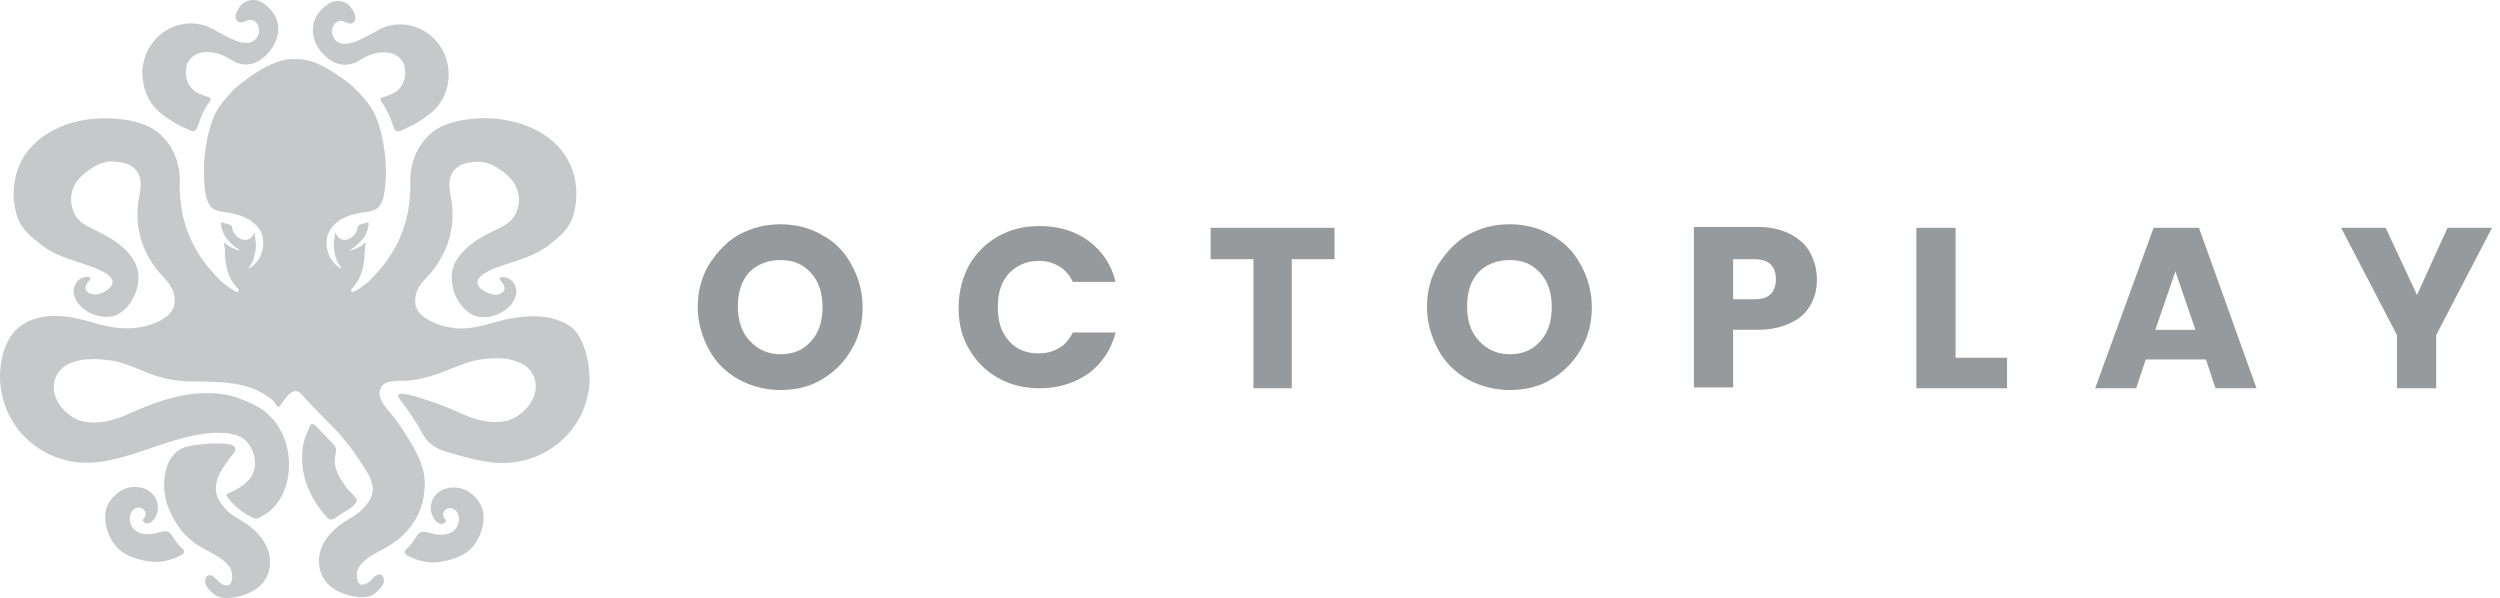
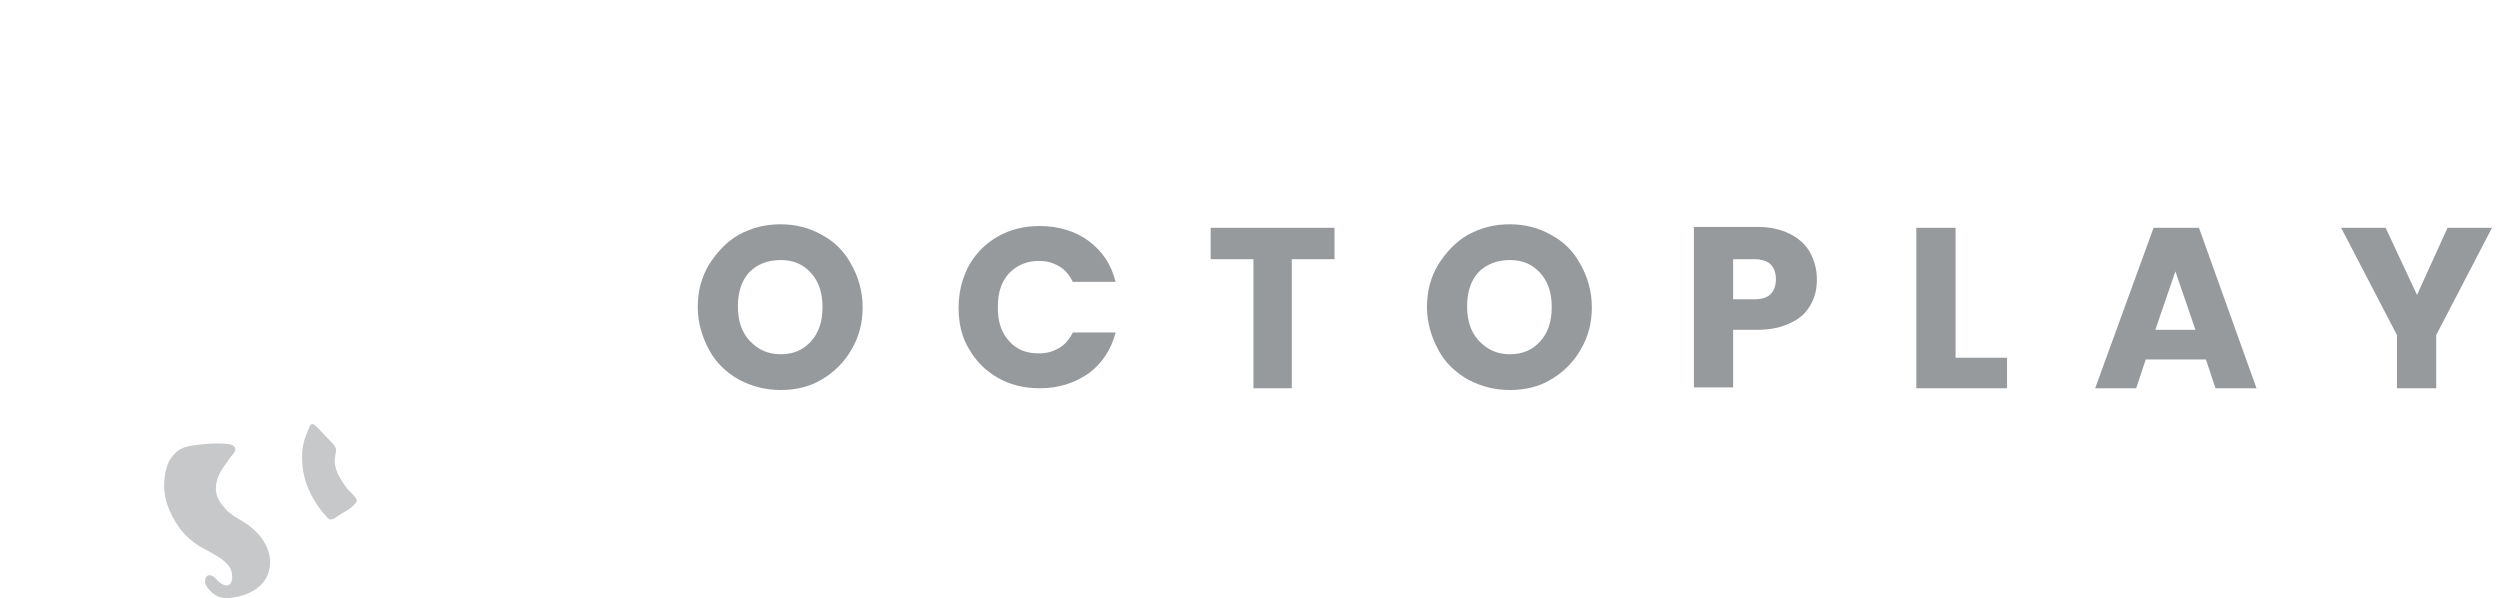
<svg xmlns="http://www.w3.org/2000/svg" width="209" height="50" viewBox="0 0 209 50" fill="none">
  <path d="M65.261 32.605C64.021 32.605 62.855 32.313 61.761 31.73C60.74 31.147 59.865 30.345 59.281 29.251C58.698 28.157 58.333 26.99 58.333 25.678C58.333 24.365 58.625 23.198 59.281 22.104C59.938 21.084 60.74 20.208 61.761 19.625C62.855 19.042 63.948 18.75 65.261 18.75C66.501 18.75 67.667 19.042 68.688 19.625C69.782 20.208 70.584 21.011 71.168 22.104C71.751 23.125 72.116 24.365 72.116 25.678C72.116 26.99 71.824 28.157 71.168 29.251C70.584 30.272 69.709 31.147 68.688 31.73C67.74 32.313 66.573 32.605 65.261 32.605ZM65.261 29.615C66.355 29.615 67.157 29.251 67.813 28.521C68.469 27.792 68.761 26.844 68.761 25.678C68.761 24.511 68.469 23.563 67.813 22.834C67.157 22.104 66.355 21.74 65.261 21.74C64.167 21.74 63.292 22.104 62.636 22.761C61.98 23.49 61.688 24.438 61.688 25.605C61.688 26.771 61.98 27.719 62.636 28.449C63.365 29.251 64.24 29.615 65.261 29.615ZM80.137 25.75C80.137 24.438 80.429 23.271 81.012 22.177C81.595 21.156 82.397 20.354 83.418 19.771C84.439 19.188 85.606 18.896 86.919 18.896C88.523 18.896 89.909 19.333 91.002 20.136C92.169 21.011 92.898 22.104 93.263 23.563H89.69C89.398 22.979 89.033 22.542 88.523 22.25C88.013 21.959 87.502 21.813 86.846 21.813C85.825 21.813 85.023 22.177 84.366 22.834C83.71 23.563 83.418 24.438 83.418 25.678C83.418 26.917 83.71 27.792 84.366 28.521C85.023 29.251 85.825 29.542 86.846 29.542C87.502 29.542 88.013 29.397 88.523 29.105C89.033 28.813 89.398 28.376 89.69 27.792H93.263C92.898 29.251 92.096 30.418 91.002 31.22C89.836 32.022 88.523 32.459 86.919 32.459C85.606 32.459 84.439 32.168 83.418 31.584C82.397 31.001 81.595 30.199 81.012 29.178C80.429 28.23 80.137 27.063 80.137 25.75ZM111.566 19.042V21.667H107.993V32.459H104.785V21.667H101.211V19.042H111.566ZM126.224 32.605C124.984 32.605 123.817 32.313 122.723 31.73C121.702 31.147 120.827 30.345 120.244 29.251C119.661 28.157 119.296 26.99 119.296 25.678C119.296 24.365 119.588 23.198 120.244 22.104C120.9 21.084 121.702 20.208 122.723 19.625C123.817 19.042 124.911 18.75 126.224 18.75C127.463 18.75 128.63 19.042 129.651 19.625C130.745 20.208 131.547 21.011 132.13 22.104C132.714 23.125 133.078 24.365 133.078 25.678C133.078 26.99 132.786 28.157 132.13 29.251C131.547 30.272 130.672 31.147 129.651 31.73C128.703 32.313 127.536 32.605 126.224 32.605ZM126.224 29.615C127.317 29.615 128.119 29.251 128.776 28.521C129.432 27.792 129.724 26.844 129.724 25.678C129.724 24.511 129.432 23.563 128.776 22.834C128.119 22.104 127.317 21.74 126.224 21.74C125.13 21.74 124.255 22.104 123.598 22.761C122.942 23.49 122.65 24.438 122.65 25.605C122.65 26.771 122.942 27.719 123.598 28.449C124.328 29.251 125.203 29.615 126.224 29.615ZM151.892 23.344C151.892 24.146 151.746 24.802 151.381 25.459C151.017 26.115 150.506 26.625 149.704 26.99C148.975 27.355 148.027 27.573 146.933 27.573H144.891V32.386H141.61V18.969H146.933C148.027 18.969 148.902 19.188 149.631 19.552C150.361 19.917 150.944 20.427 151.309 21.084C151.673 21.74 151.892 22.542 151.892 23.344ZM146.642 25.021C147.298 25.021 147.735 24.875 148.027 24.584C148.319 24.292 148.465 23.855 148.465 23.344C148.465 22.834 148.319 22.396 148.027 22.104C147.735 21.813 147.225 21.667 146.642 21.667H144.891V25.021H146.642ZM163.487 29.907H167.789V32.459H160.205V19.042H163.487V29.907ZM184.415 30.053H179.383L178.581 32.459H175.154L180.04 19.042H183.832L188.645 32.459H185.217L184.415 30.053ZM183.54 27.573L181.863 22.688L180.186 27.573H183.54ZM208.333 19.042L203.666 28.011V32.459H200.385V28.011L195.718 19.042H199.437L202.062 24.657L204.614 19.042H208.333Z" fill="#979A9C" />
-   <path d="M13.289 9.337C13.759 9.744 14.273 10.086 14.808 10.386C15.086 10.536 15.364 10.664 15.664 10.792C15.942 10.921 16.263 11.135 16.434 10.771C16.627 10.364 16.734 9.936 16.927 9.508C17.034 9.273 17.162 9.038 17.312 8.802C17.397 8.674 17.697 8.353 17.569 8.203C17.504 8.117 17.183 8.053 17.098 8.01C16.948 7.946 16.82 7.882 16.67 7.839C16.135 7.625 15.749 7.154 15.6 6.598C15.536 6.32 15.514 6.02 15.557 5.742C15.578 5.592 15.6 5.421 15.664 5.293C16.327 3.923 18.21 4.265 19.238 4.95C20.586 5.849 21.806 5.293 22.683 4.094C23.582 2.853 23.432 1.377 22.255 0.456C22.105 0.328 21.955 0.221 21.784 0.135C21.335 -0.079 20.778 -0.036 20.35 0.242C20.029 0.478 19.43 1.334 19.815 1.74C20.158 2.104 20.629 1.612 20.971 1.655C21.613 1.74 21.934 2.66 21.378 3.26C20.586 4.158 18.852 2.981 18.061 2.575C17.868 2.446 17.654 2.34 17.419 2.254L17.333 2.211C16.905 2.061 16.456 1.954 15.963 1.954C13.716 1.954 11.898 3.837 11.898 6.149C11.919 7.39 12.39 8.545 13.289 9.337Z" fill="#C7C8C9" />
-   <path d="M30.173 4.971C31.2 4.287 33.083 3.944 33.746 5.314C33.811 5.442 33.832 5.613 33.853 5.763C33.896 6.041 33.875 6.341 33.811 6.619C33.661 7.176 33.276 7.646 32.741 7.86C32.591 7.925 32.441 7.989 32.313 8.032C32.206 8.074 31.885 8.139 31.842 8.224C31.735 8.374 32.034 8.695 32.099 8.823C32.227 9.059 32.355 9.294 32.484 9.53C32.676 9.936 32.805 10.364 32.976 10.792C33.147 11.156 33.468 10.921 33.746 10.814C34.025 10.685 34.324 10.557 34.602 10.407C35.137 10.107 35.651 9.765 36.122 9.358C37.042 8.567 37.513 7.411 37.513 6.234C37.513 3.923 35.694 2.04 33.447 2.04C32.976 2.04 32.505 2.125 32.077 2.297L31.992 2.339C31.778 2.425 31.564 2.532 31.35 2.66C30.558 3.067 28.824 4.223 28.033 3.345C27.498 2.725 27.797 1.826 28.439 1.74C28.782 1.697 29.252 2.211 29.595 1.826C29.959 1.419 29.381 0.563 29.06 0.328C28.653 0.05 28.097 0.007 27.626 0.221C27.455 0.306 27.305 0.413 27.155 0.542C26 1.462 25.828 2.939 26.727 4.18C27.605 5.314 28.824 5.87 30.173 4.971Z" fill="#C7C8C9" />
  <path d="M31.906 46.936C31.885 46.979 31.885 47 31.863 47.043C31.906 47 31.927 46.957 31.906 46.936Z" fill="#C7C8C9" />
-   <path d="M49.047 29.752C48.897 29.11 48.641 28.468 48.298 27.933C47.977 27.441 47.442 27.077 46.907 26.863C45.923 26.457 44.831 26.371 43.783 26.478C43.269 26.542 42.756 26.585 42.242 26.713C41.921 26.799 41.621 26.885 41.3 26.97C40.68 27.142 40.038 27.313 39.396 27.398C39.075 27.441 38.733 27.462 38.39 27.462C37.277 27.398 36.165 27.077 35.287 26.392C35.137 26.285 35.03 26.093 34.923 25.943C34.709 25.601 34.667 25.151 34.752 24.745C34.816 24.36 34.966 24.039 35.18 23.76C35.202 23.739 35.223 23.718 35.244 23.675C35.523 23.311 35.886 22.99 36.186 22.605C36.357 22.412 36.507 22.155 36.657 21.92C36.999 21.385 37.277 20.829 37.47 20.229C37.855 19.052 37.941 17.768 37.705 16.549C37.534 15.65 37.342 14.494 38.433 13.852C38.861 13.617 39.289 13.553 39.76 13.531C40.402 13.467 41.044 13.681 41.536 14.002C42.499 14.601 43.269 15.329 43.376 16.485C43.419 17.02 43.291 17.576 43.013 18.047C42.713 18.56 42.157 18.881 41.621 19.138C40.23 19.78 38.861 20.529 38.091 21.877C37.62 22.69 37.705 23.76 38.026 24.595C38.369 25.472 39.16 26.392 40.145 26.5C41.001 26.607 41.921 26.264 42.542 25.665C43.12 25.108 43.419 24.295 42.906 23.589C42.713 23.311 42.178 23.097 41.857 23.183C41.814 23.183 41.793 23.204 41.771 23.247C41.75 23.29 41.771 23.375 41.814 23.418C41.985 23.632 42.199 23.846 42.178 24.124C42.157 24.445 41.793 24.616 41.472 24.638C40.851 24.68 39.503 23.974 40.038 23.268C40.551 22.562 42.114 22.177 42.906 21.899C43.911 21.556 44.938 21.214 45.773 20.572C46.757 19.823 47.592 19.159 47.934 17.983C48.191 17.062 48.255 16.121 48.106 15.222C47.977 14.409 47.678 13.638 47.228 12.954C45.987 11.092 43.719 10.172 41.557 9.936C40.873 9.872 40.166 9.851 39.481 9.936C38.219 10.065 36.935 10.343 35.972 11.199C35.202 11.884 34.667 12.825 34.431 13.852C34.324 14.366 34.281 14.901 34.303 15.436C34.324 15.992 34.26 16.527 34.196 17.084C33.96 19.074 33.104 20.957 31.799 22.476C31.521 22.797 31.243 23.118 30.943 23.418C30.75 23.611 30.537 23.782 30.301 23.932C30.215 23.996 29.68 24.402 29.466 24.402C29.402 24.402 29.36 24.381 29.36 24.317C29.338 24.188 29.445 24.081 29.531 23.996C30.237 23.247 30.472 22.091 30.494 21.107C30.494 20.807 30.537 20.508 30.601 20.229C30.365 20.443 30.087 20.636 29.766 20.786C29.616 20.85 29.445 20.914 29.274 20.957C29.317 20.871 29.317 20.871 29.381 20.829C29.766 20.572 30.13 20.251 30.408 19.866C30.579 19.63 30.665 19.416 30.75 19.138C30.815 18.903 30.815 18.796 30.815 18.56C30.579 18.689 30.108 18.689 29.937 18.903C29.916 18.945 29.895 18.988 29.895 19.031C29.809 19.652 29.124 20.251 28.503 19.994C28.268 19.887 28.097 19.63 28.033 19.395C27.99 19.673 27.947 19.93 27.926 20.208C27.861 20.722 27.968 21.257 28.14 21.727C28.225 21.984 28.418 22.177 28.546 22.434C28.247 22.348 27.926 22.006 27.755 21.77C27.412 21.278 27.262 20.722 27.305 20.101C27.348 19.545 27.626 19.095 28.011 18.71C28.546 18.218 29.21 17.983 29.916 17.833C30.494 17.704 31.35 17.747 31.735 17.212C32.077 16.741 32.142 16.099 32.206 15.543C32.291 14.751 32.291 13.938 32.206 13.146C32.12 12.269 31.97 11.391 31.713 10.557C31.542 10.022 31.307 9.444 31.007 8.973C30.686 8.481 30.301 8.053 29.916 7.646C29.466 7.154 28.889 6.726 28.332 6.362C27.305 5.635 26.15 4.972 24.866 4.929H24.844H24.823C24.759 4.929 24.716 4.929 24.652 4.95C24.609 4.95 24.545 4.95 24.48 4.929H24.459H24.438C23.154 4.993 21.998 5.656 20.971 6.362C20.436 6.748 19.837 7.176 19.387 7.646C19.002 8.074 18.617 8.502 18.296 8.973C17.975 9.465 17.739 10.022 17.59 10.557C17.333 11.391 17.183 12.269 17.098 13.146C17.033 13.938 17.033 14.751 17.098 15.543C17.162 16.099 17.226 16.741 17.568 17.212C17.953 17.747 18.809 17.704 19.387 17.833C20.093 17.983 20.757 18.218 21.292 18.71C21.698 19.074 21.955 19.523 21.998 20.101C22.041 20.722 21.912 21.257 21.549 21.77C21.378 22.027 21.056 22.369 20.757 22.434C20.885 22.198 21.078 22.006 21.163 21.727C21.335 21.257 21.442 20.7 21.378 20.208C21.335 19.93 21.313 19.673 21.27 19.395C21.206 19.652 21.035 19.887 20.8 19.994C20.179 20.251 19.473 19.652 19.409 19.031C19.409 18.988 19.409 18.924 19.366 18.903C19.195 18.689 18.724 18.689 18.488 18.56C18.488 18.796 18.467 18.924 18.553 19.138C18.638 19.395 18.724 19.63 18.895 19.866C19.173 20.251 19.537 20.572 19.922 20.829C19.986 20.871 19.986 20.871 20.029 20.957C19.858 20.914 19.687 20.85 19.537 20.786C19.216 20.636 18.938 20.465 18.703 20.229C18.767 20.508 18.809 20.807 18.809 21.107C18.809 22.091 19.066 23.268 19.773 23.996C19.858 24.081 19.965 24.188 19.944 24.317C19.922 24.552 19.601 24.317 19.516 24.274C19.345 24.167 19.173 24.039 19.023 23.932C18.788 23.782 18.574 23.611 18.381 23.418C18.082 23.118 17.804 22.797 17.526 22.476C16.22 20.957 15.364 19.052 15.129 17.084C15.065 16.527 15 15.992 15.022 15.436C15.043 14.901 15.022 14.366 14.893 13.852C14.679 12.825 14.144 11.884 13.353 11.199C12.39 10.343 11.084 10.065 9.843 9.936C9.158 9.872 8.452 9.872 7.767 9.936C5.606 10.15 3.359 11.07 2.096 12.932C1.647 13.617 1.347 14.387 1.219 15.2C1.069 16.099 1.133 17.041 1.39 17.961C1.733 19.138 2.589 19.801 3.552 20.55C4.386 21.192 5.413 21.535 6.419 21.877C7.211 22.155 8.773 22.562 9.287 23.247C9.822 23.953 8.473 24.68 7.853 24.616C7.532 24.595 7.19 24.424 7.147 24.103C7.125 23.846 7.339 23.611 7.511 23.397C7.553 23.354 7.596 23.29 7.553 23.225C7.532 23.204 7.511 23.183 7.468 23.161C7.147 23.054 6.612 23.29 6.419 23.568C5.906 24.274 6.205 25.087 6.783 25.643C7.404 26.243 8.324 26.564 9.18 26.478C10.164 26.371 10.956 25.451 11.298 24.573C11.641 23.739 11.705 22.669 11.234 21.856C10.464 20.508 9.094 19.78 7.703 19.117C7.168 18.86 6.612 18.539 6.312 18.025C6.034 17.533 5.906 16.977 5.948 16.463C6.055 15.286 6.847 14.58 7.789 13.981C8.281 13.66 8.923 13.446 9.565 13.51C10.036 13.553 10.464 13.596 10.892 13.831C11.983 14.473 11.812 15.607 11.619 16.527C11.384 17.747 11.469 19.031 11.855 20.208C12.047 20.807 12.325 21.385 12.668 21.899C12.818 22.113 12.967 22.369 13.139 22.583C13.46 22.969 13.802 23.29 14.08 23.653C14.102 23.675 14.123 23.696 14.144 23.739C14.337 24.017 14.508 24.338 14.572 24.723C14.637 25.13 14.615 25.558 14.401 25.922C14.316 26.072 14.187 26.264 14.037 26.371C12.818 27.334 11.106 27.591 9.586 27.377C8.174 27.184 6.869 26.607 5.456 26.457C3.958 26.285 2.289 26.564 1.262 27.655C0.727 28.233 0.406 28.96 0.213 29.731C-0.3 31.742 0.128 33.989 1.347 35.68C2.546 37.349 4.493 38.462 6.548 38.654C8.324 38.826 10.121 38.291 11.812 37.734C13.545 37.157 15.279 36.493 17.098 36.258C17.697 36.172 18.317 36.151 18.916 36.215C19.558 36.279 20.201 36.45 20.65 36.943C21.313 37.691 21.57 38.954 21.014 39.831C20.564 40.538 19.751 40.944 19.023 41.287C18.981 41.308 18.938 41.329 18.916 41.372C18.916 41.415 18.938 41.458 18.959 41.479C19.558 42.335 20.415 42.999 21.378 43.384C21.934 43.191 22.447 42.87 22.854 42.442C24.395 40.837 24.502 38.077 23.56 36.172C23.41 35.873 23.239 35.573 23.025 35.316C23.004 35.295 22.982 35.273 22.982 35.252C22.918 35.166 22.833 35.059 22.747 34.974C22.576 34.781 22.405 34.61 22.212 34.46C21.677 34.011 21.078 33.754 20.436 33.476C19.773 33.176 19.088 33.005 18.36 32.919C15.728 32.641 13.246 33.476 10.892 34.546C9.308 35.273 7.318 35.766 5.906 34.76C4.771 33.968 3.98 32.449 4.878 31.143C5.777 29.838 8.067 29.924 9.415 30.159C10.507 30.351 11.512 30.844 12.561 31.25C13.759 31.7 14.915 31.892 16.177 31.892C17.483 31.892 18.809 31.914 20.093 32.17C20.778 32.32 21.463 32.556 22.062 32.941C22.34 33.112 22.683 33.326 22.918 33.583C23.068 33.754 23.196 34.203 23.41 33.904C23.56 33.69 23.731 33.497 23.881 33.283C24.117 32.984 24.438 32.641 24.823 32.705C25.037 32.748 25.208 32.941 25.358 33.112C26.214 34.118 27.262 35.081 28.183 36.065C29.167 37.135 29.959 38.291 30.729 39.532C30.965 39.917 31.114 40.345 31.178 40.794C31.178 40.88 31.178 40.966 31.157 41.051C31.136 41.201 31.093 41.351 31.05 41.479V41.501C30.879 41.929 30.579 42.292 30.258 42.613C29.873 42.999 29.402 43.234 28.953 43.534C28.589 43.748 28.247 44.004 27.926 44.304C27.326 44.882 26.834 45.567 26.706 46.38C26.556 47.214 26.77 48.113 27.348 48.755C27.883 49.333 28.675 49.675 29.488 49.846C30.044 49.953 30.665 50.018 31.178 49.718C31.521 49.504 31.82 49.226 32.013 48.862C32.248 48.434 31.992 47.728 31.371 48.156C31.157 48.306 31.029 48.541 30.793 48.691C29.68 49.419 29.68 47.856 30.044 47.343C30.537 46.615 31.5 46.209 32.291 45.759C34.003 44.818 35.266 43.191 35.458 41.222C35.523 40.794 35.523 40.345 35.48 39.896C35.48 39.831 35.458 39.789 35.458 39.724C35.458 39.682 35.437 39.66 35.437 39.617C35.437 39.575 35.416 39.511 35.416 39.468C35.394 39.382 35.373 39.297 35.351 39.232C35.351 39.211 35.351 39.19 35.33 39.168C35.052 38.12 34.474 37.199 33.896 36.279C33.49 35.637 33.062 35.017 32.569 34.439C32.184 33.989 31.671 33.412 31.735 32.77C31.778 32.384 32.035 32.063 32.398 31.956C32.698 31.871 32.997 31.849 33.297 31.828C34.495 31.892 35.651 31.593 36.785 31.186C37.834 30.801 38.84 30.309 39.931 30.095C40.402 30.009 40.98 29.945 41.579 29.945C42.67 29.966 43.826 30.244 44.403 31.079C45.302 32.384 44.51 33.904 43.376 34.696C43.334 34.717 43.291 34.76 43.248 34.781C43.227 34.803 43.205 34.803 43.184 34.824C43.141 34.845 43.077 34.888 43.034 34.91C43.013 34.931 42.991 34.931 42.97 34.952C42.863 34.995 42.756 35.038 42.649 35.081C42.627 35.081 42.627 35.081 42.627 35.102C42.563 35.124 42.499 35.145 42.435 35.166C42.242 35.209 42.028 35.252 41.814 35.273C40.68 35.359 39.46 34.995 38.411 34.503C37.556 34.118 36.678 33.754 35.758 33.476C35.287 33.326 34.838 33.155 34.367 33.048C34.174 33.005 33.361 32.791 33.276 33.048C33.233 33.133 33.383 33.283 33.425 33.369C33.532 33.561 33.661 33.733 33.811 33.904C34.11 34.31 34.388 34.717 34.667 35.145C34.881 35.466 35.073 35.808 35.266 36.151C35.373 36.322 35.48 36.493 35.587 36.664C35.908 37.092 36.4 37.435 36.914 37.627C37.577 37.863 38.283 38.055 38.968 38.227C39.674 38.419 40.38 38.569 41.108 38.654C41.621 38.719 42.157 38.719 42.691 38.676C44.767 38.505 46.757 37.392 47.956 35.701C48.041 35.573 48.148 35.423 48.234 35.295C48.897 34.225 49.261 32.984 49.304 31.721C49.261 31.058 49.218 30.394 49.047 29.752Z" fill="#C7C8C9" />
  <path d="M21.292 44.347C20.971 44.047 20.628 43.791 20.265 43.577C19.815 43.298 19.323 43.042 18.959 42.657C18.531 42.207 18.146 41.715 18.06 41.094C17.975 40.367 18.253 39.703 18.638 39.126C18.852 38.804 19.066 38.505 19.28 38.205C19.43 38.013 19.708 37.777 19.665 37.521C19.622 37.135 19.088 37.135 18.809 37.093C18.21 37.05 17.59 37.071 16.99 37.135C16.413 37.2 15.514 37.264 15.022 37.585C14.658 37.82 14.294 38.227 14.101 38.633C13.909 39.061 13.802 39.511 13.759 39.96C13.566 41.501 14.123 42.892 15 44.133C15.471 44.796 16.241 45.438 16.948 45.824C17.718 46.252 18.702 46.68 19.195 47.407C19.558 47.921 19.558 49.483 18.446 48.755C18.21 48.606 18.082 48.37 17.868 48.22C17.247 47.792 16.99 48.499 17.226 48.927C17.418 49.29 17.718 49.569 18.06 49.782C18.574 50.082 19.195 50.018 19.751 49.911C20.564 49.74 21.356 49.397 21.891 48.82C22.49 48.178 22.683 47.279 22.533 46.444C22.362 45.61 21.891 44.903 21.292 44.347Z" fill="#C7C8C9" />
-   <path d="M15.15 45.781C14.958 45.609 14.808 45.374 14.637 45.16C14.637 45.139 14.615 45.139 14.615 45.117C14.508 44.989 14.423 44.839 14.337 44.711C14.187 44.518 14.059 44.411 13.802 44.411C13.502 44.411 13.224 44.539 12.925 44.604C12.368 44.711 11.705 44.689 11.255 44.304C10.827 43.94 10.699 43.191 11.041 42.742C11.191 42.528 11.448 42.4 11.705 42.442C11.962 42.485 12.176 42.721 12.176 42.977C12.176 43.106 12.111 43.213 12.047 43.298C12.004 43.362 11.919 43.427 11.94 43.512C11.94 43.534 11.962 43.577 11.983 43.598C12.39 44.026 12.86 43.512 13.032 43.148C13.267 42.678 13.267 42.079 12.989 41.608C12.946 41.522 12.882 41.437 12.796 41.351C12.711 41.244 12.604 41.158 12.497 41.073C12.154 40.816 11.726 40.709 11.298 40.709C10.849 40.709 10.421 40.816 10.036 41.073C9.864 41.18 9.693 41.33 9.543 41.458C9.244 41.758 9.008 42.121 8.88 42.528C8.88 42.549 8.859 42.592 8.859 42.614V42.635C8.602 43.726 9.115 45.096 9.843 45.824C10.635 46.615 12.283 47.065 13.395 46.958C13.909 46.894 14.423 46.765 14.893 46.53C15.043 46.444 15.343 46.38 15.386 46.145C15.428 46.016 15.257 45.866 15.15 45.781Z" fill="#C7C8C9" />
-   <path d="M34.067 45.823C34.26 45.652 34.41 45.417 34.581 45.203C34.581 45.181 34.602 45.181 34.602 45.16C34.709 45.032 34.795 44.882 34.88 44.753C35.03 44.561 35.159 44.454 35.416 44.454C35.715 44.454 35.993 44.582 36.293 44.646C36.849 44.753 37.513 44.732 37.962 44.347C38.39 43.983 38.518 43.234 38.176 42.785C38.026 42.571 37.77 42.442 37.513 42.485C37.256 42.528 37.042 42.763 37.042 43.02C37.042 43.148 37.106 43.255 37.17 43.341C37.213 43.405 37.299 43.469 37.277 43.555C37.277 43.577 37.256 43.619 37.234 43.641C36.828 44.069 36.357 43.555 36.186 43.191C35.95 42.721 35.95 42.121 36.229 41.651C36.272 41.565 36.336 41.479 36.421 41.394C36.507 41.287 36.614 41.201 36.721 41.115C37.063 40.859 37.513 40.752 37.919 40.752C38.369 40.752 38.797 40.859 39.182 41.115C39.353 41.222 39.524 41.372 39.674 41.501C39.974 41.8 40.209 42.164 40.337 42.571C40.337 42.592 40.359 42.635 40.359 42.656V42.678C40.616 43.769 40.102 45.139 39.374 45.866C38.583 46.658 36.935 47.107 35.822 47C35.309 46.936 34.795 46.808 34.324 46.572C34.174 46.487 33.875 46.423 33.832 46.187C33.789 46.059 33.96 45.93 34.067 45.823Z" fill="#C7C8C9" />
  <path d="M27.669 43.427C27.926 43.427 28.14 43.191 28.354 43.063C28.846 42.742 29.466 42.485 29.787 41.972C29.98 41.694 29.274 41.137 29.081 40.923C28.589 40.281 28.097 39.553 27.99 38.74C27.947 38.355 28.054 38.034 28.097 37.67C28.118 37.392 27.84 37.093 27.648 36.9C27.262 36.493 26.877 36.108 26.492 35.702C26.385 35.595 26.214 35.402 26.043 35.466C25.914 35.509 25.871 35.723 25.807 35.851C25.7 36.087 25.593 36.344 25.508 36.6C25.336 37.093 25.251 37.606 25.251 38.141C25.251 39.083 25.401 39.96 25.764 40.816C26.021 41.458 26.385 42.036 26.791 42.592C26.941 42.785 27.07 42.956 27.241 43.127C27.305 43.213 27.412 43.341 27.498 43.405C27.541 43.405 27.605 43.427 27.669 43.427Z" fill="#C7C8C9" />
</svg>